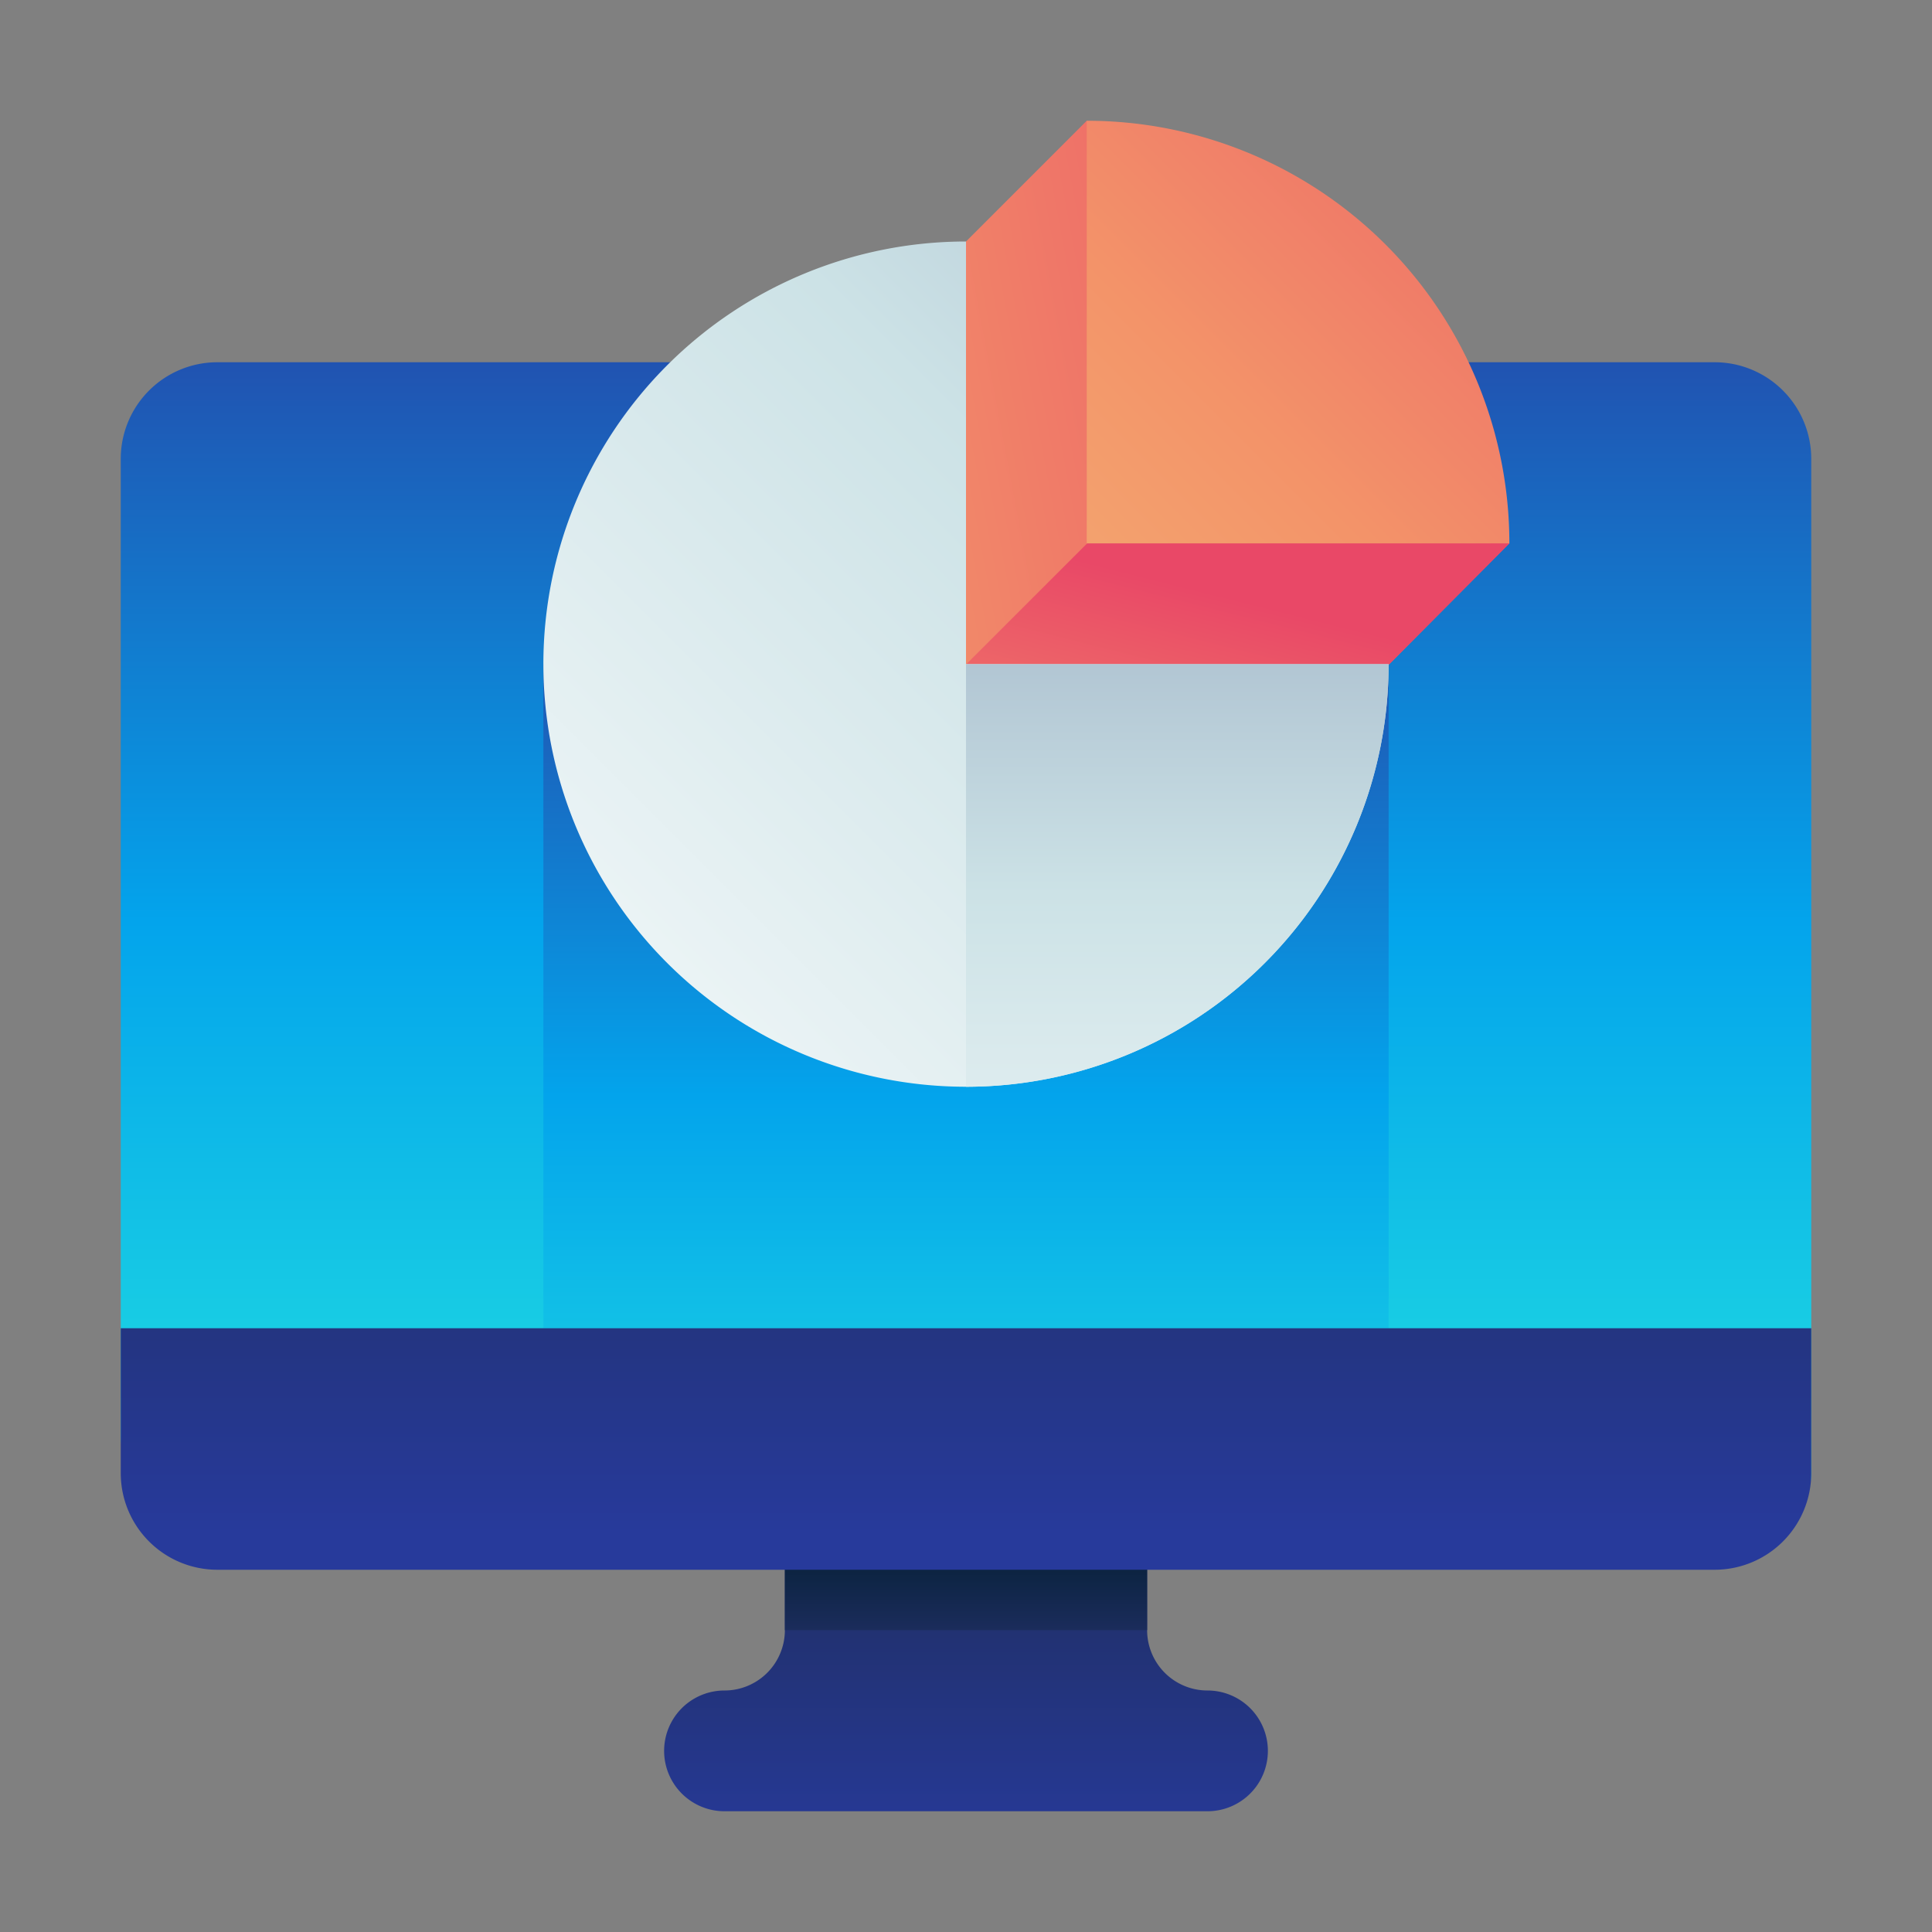
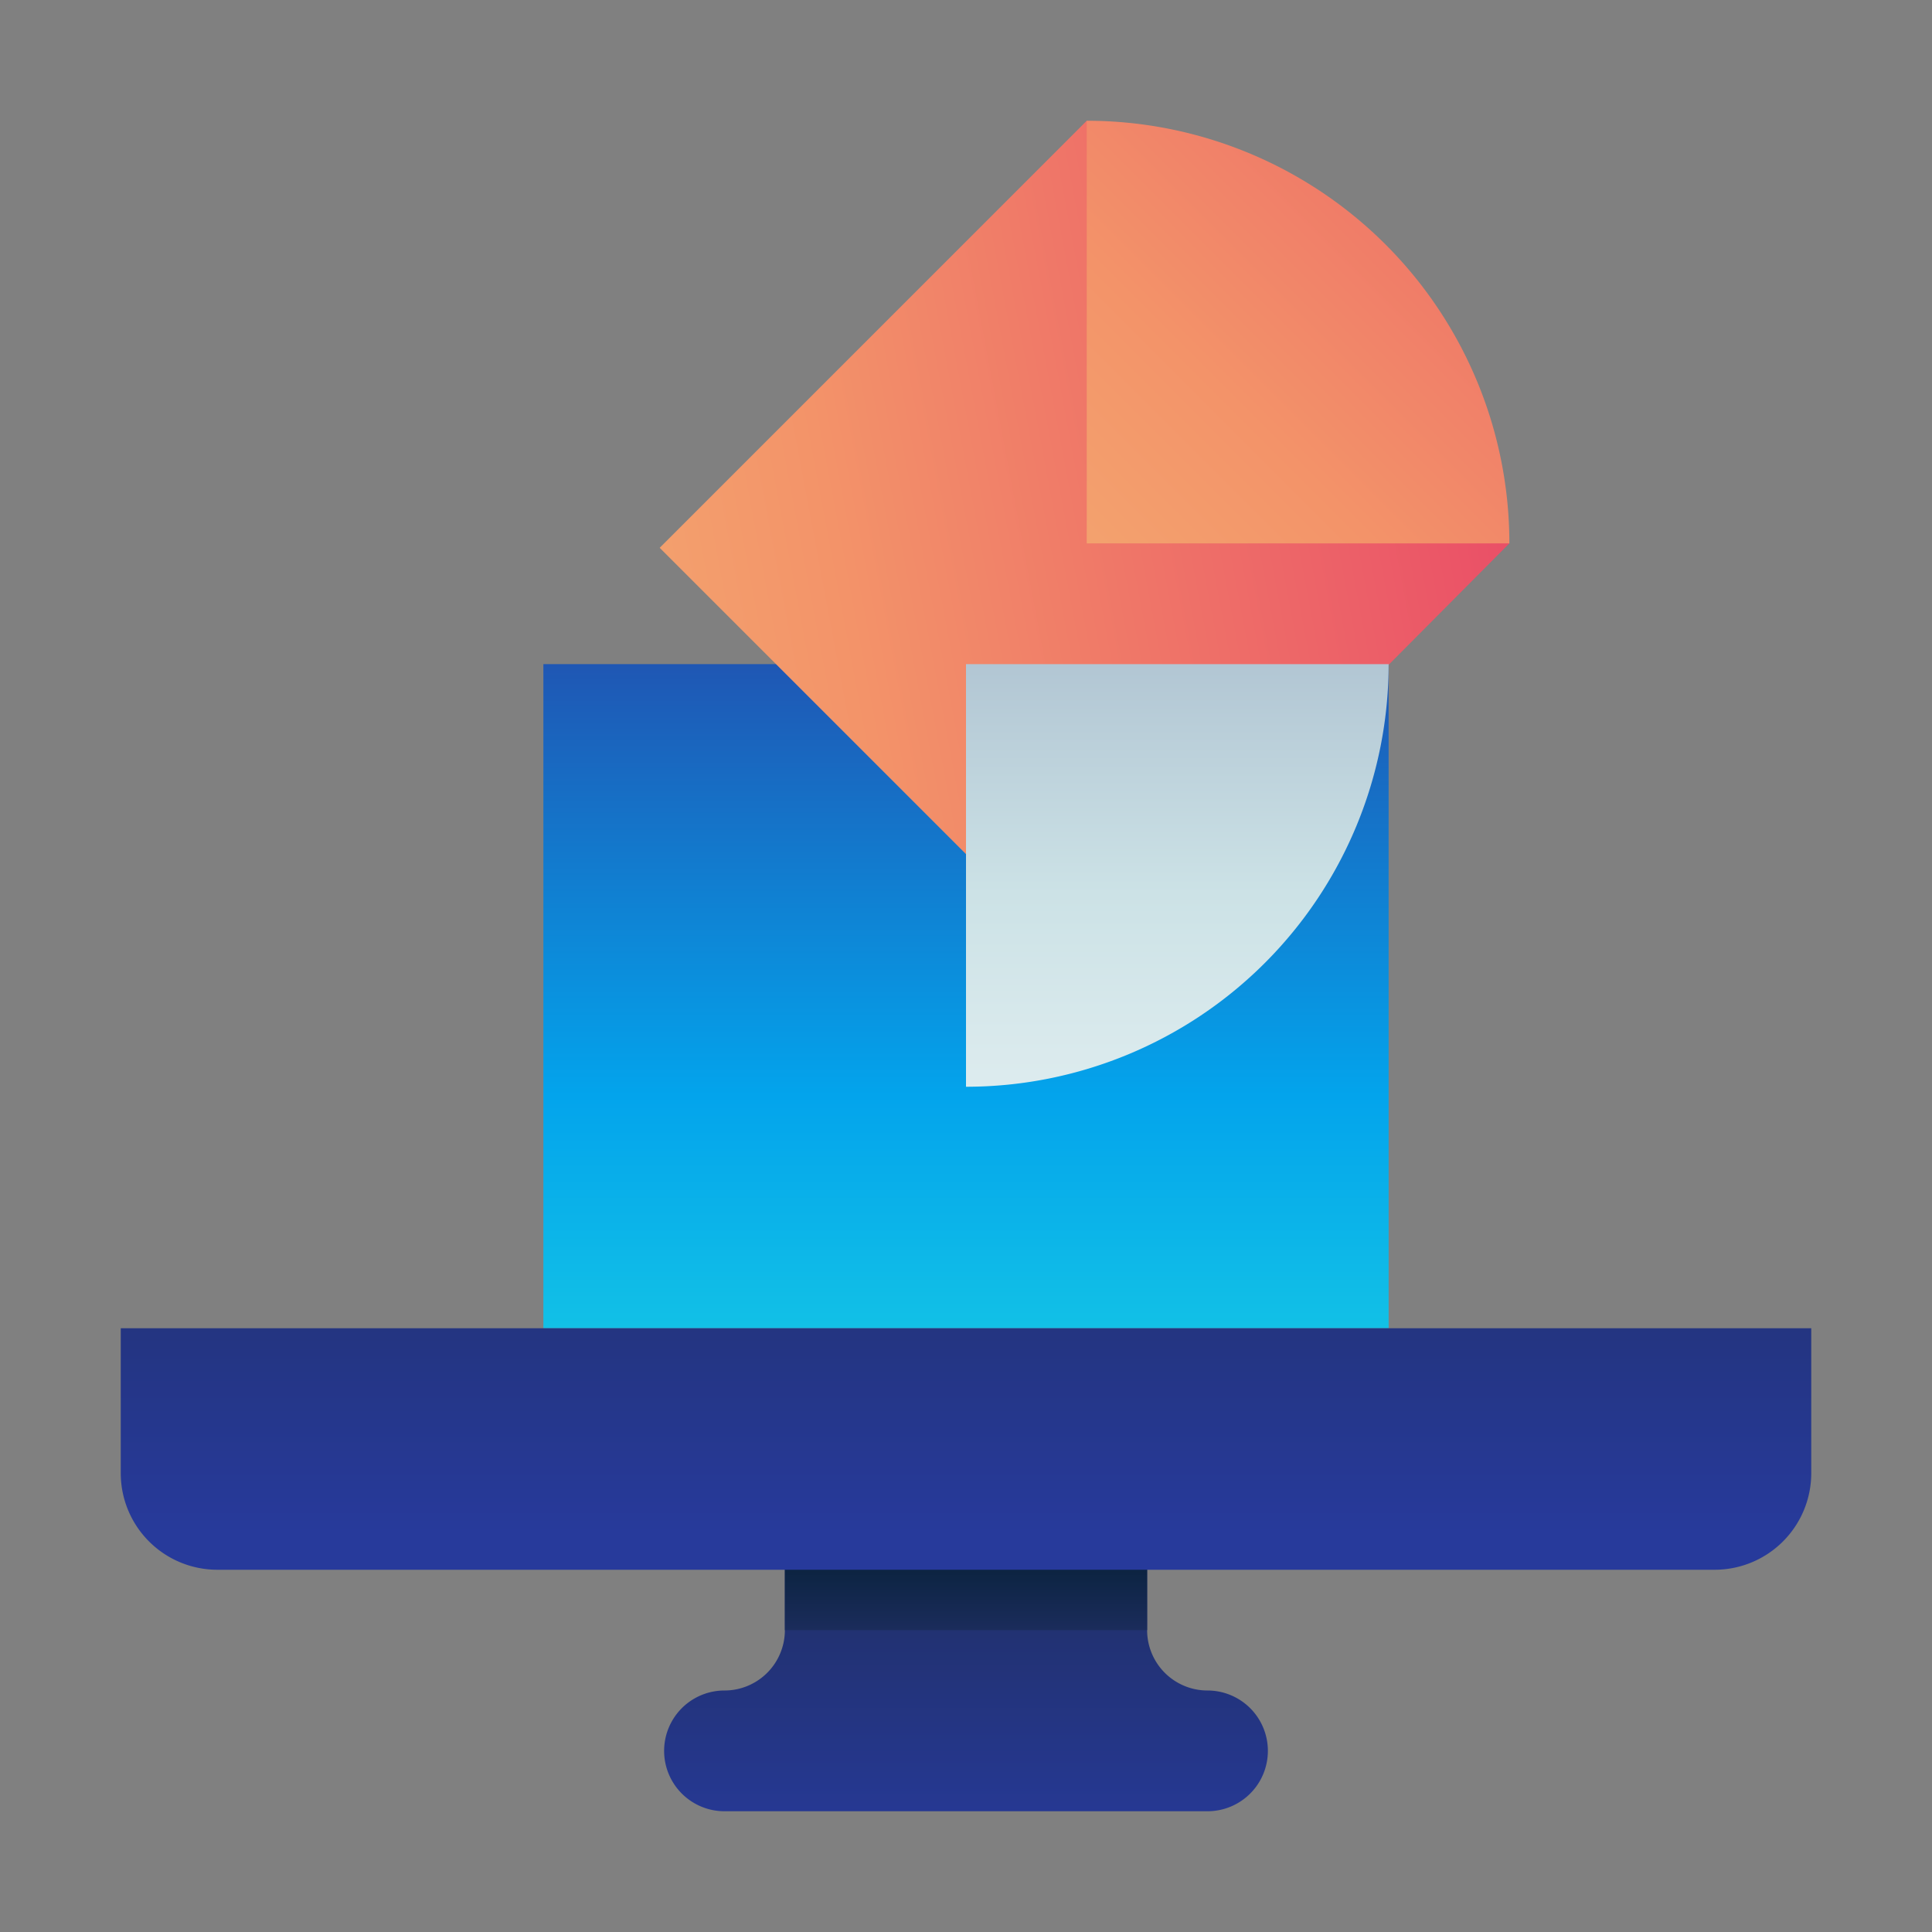
<svg xmlns="http://www.w3.org/2000/svg" xmlns:xlink="http://www.w3.org/1999/xlink" id="ART" viewBox="0 0 48 48">
  <rect x="0" y="0" width="48" height="48" fill="#808080" stroke="none" />
  <defs>
    <style>.cls-1{fill:url(#linear-gradient);}.cls-2{fill:url(#linear-gradient-2);}.cls-3{fill:url(#linear-gradient-3);}.cls-4{fill:url(#linear-gradient-4);}.cls-5{fill:url(#linear-gradient-5);}.cls-6{fill:url(#linear-gradient-6);}.cls-7{fill:url(#linear-gradient-7);}.cls-8{fill:url(#linear-gradient-8);}.cls-9{fill:url(#linear-gradient-9);}.cls-10{fill:url(#linear-gradient-10);}</style>
    <linearGradient id="linear-gradient" x1="24" y1="46.19" x2="24" y2="32.75" gradientUnits="userSpaceOnUse">
      <stop offset="0" stop-color="#273a9b" />
      <stop offset="0.56" stop-color="#202f65" />
      <stop offset="1" stop-color="#021e2f" />
    </linearGradient>
    <linearGradient id="linear-gradient-2" y1="44.92" y2="37.96" xlink:href="#linear-gradient" />
    <linearGradient id="linear-gradient-3" x1="24" y1="40.17" x2="24" y2="6.92" gradientUnits="userSpaceOnUse">
      <stop offset="0" stop-color="#27e9de" />
      <stop offset="0.52" stop-color="#03a4ec" />
      <stop offset="1" stop-color="#2547a8" />
    </linearGradient>
    <linearGradient id="linear-gradient-4" y1="41.25" x2="24" y2="14.28" xlink:href="#linear-gradient-3" />
    <linearGradient id="linear-gradient-5" y1="38.08" y2="19.28" xlink:href="#linear-gradient" />
    <linearGradient id="linear-gradient-6" x1="3.86" y1="17.9" x2="38.86" y2="11.33" gradientUnits="userSpaceOnUse">
      <stop offset="0" stop-color="#f3c57a" />
      <stop offset="0.49" stop-color="#f39369" />
      <stop offset="1" stop-color="#e94867" />
    </linearGradient>
    <linearGradient id="linear-gradient-7" x1="26.13" y1="29.88" x2="29.95" y2="14.69" xlink:href="#linear-gradient-6" />
    <linearGradient id="linear-gradient-8" x1="9.58" y1="30.92" x2="42.94" y2="-2.44" gradientUnits="userSpaceOnUse">
      <stop offset="0" stop-color="#fff" />
      <stop offset="0.52" stop-color="#cce2e6" />
      <stop offset="1" stop-color="#8fa1bb" />
    </linearGradient>
    <linearGradient id="linear-gradient-9" x1="29.25" y1="36.63" x2="29.25" y2="8.91" xlink:href="#linear-gradient-8" />
    <linearGradient id="linear-gradient-10" x1="18.42" y1="22.08" x2="43.23" y2="-2.73" xlink:href="#linear-gradient-6" />
  </defs>
  <title>analytics, status, website, browser, chart, statistics</title>
  <path class="cls-1" d="M30,42h0a1.5,1.5,0,0,1-1.5-1.5V35.38h-9V40.5A1.5,1.5,0,0,1,18,42h0a1.5,1.5,0,0,0,0,3H30a1.5,1.5,0,0,0,0-3Z" />
  <rect class="cls-2" x="19.5" y="36.5" width="9" height="4" />
-   <path class="cls-3" d="M5.4,9H42.6A2.4,2.4,0,0,1,45,11.4V36.6A1.4,1.4,0,0,1,43.6,38H5.4A2.4,2.4,0,0,1,3,35.6V11.4A2.4,2.4,0,0,1,5.4,9Z" />
  <rect class="cls-4" x="13.5" y="16.5" width="21" height="16.5" />
  <path class="cls-5" d="M3,33v3.6A2.4,2.4,0,0,0,5.4,39H42.6A2.4,2.4,0,0,0,45,36.6V33Z" />
  <polygon class="cls-6" points="26.92 24.14 16.39 13.61 27 3 37.5 13.5 26.92 24.14" />
-   <polygon class="cls-7" points="30.89 9.62 21.65 18.86 26.92 24.14 37.5 13.5 30.89 9.62" />
-   <path class="cls-8" d="M24,6A10.5,10.5,0,1,0,34.5,16.5H24Z" />
  <path class="cls-9" d="M24,27A10.5,10.5,0,0,0,34.5,16.5H24Z" />
  <path class="cls-10" d="M27,3V13.5H37.5A10.5,10.5,0,0,0,27,3Z" />
</svg>